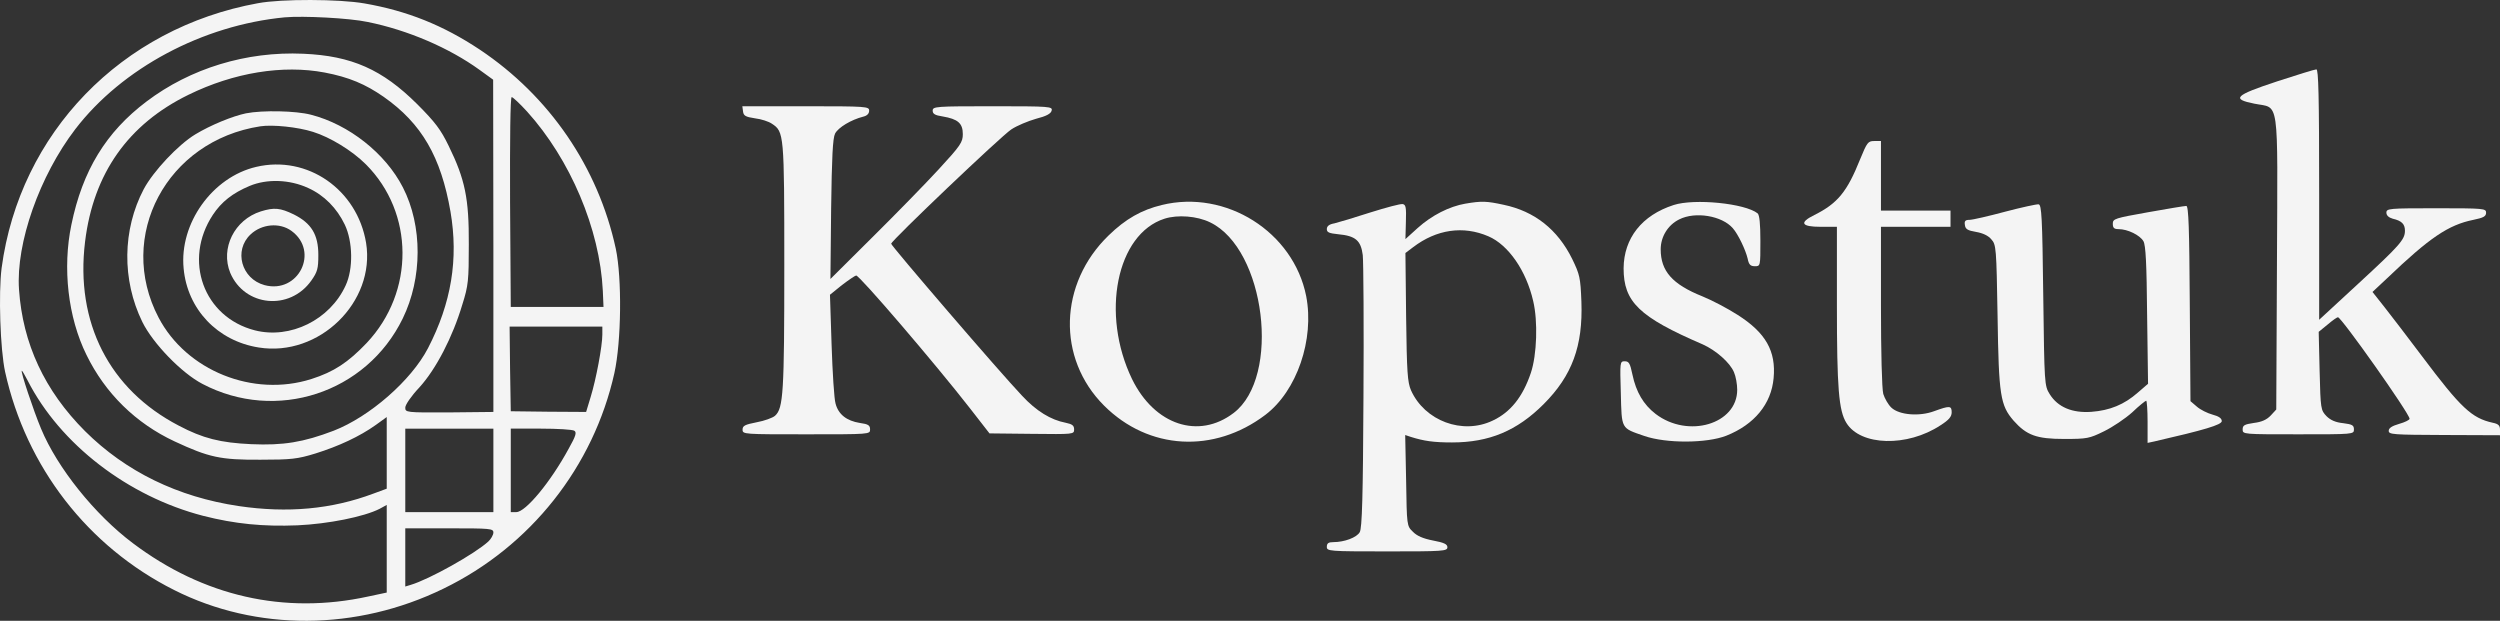
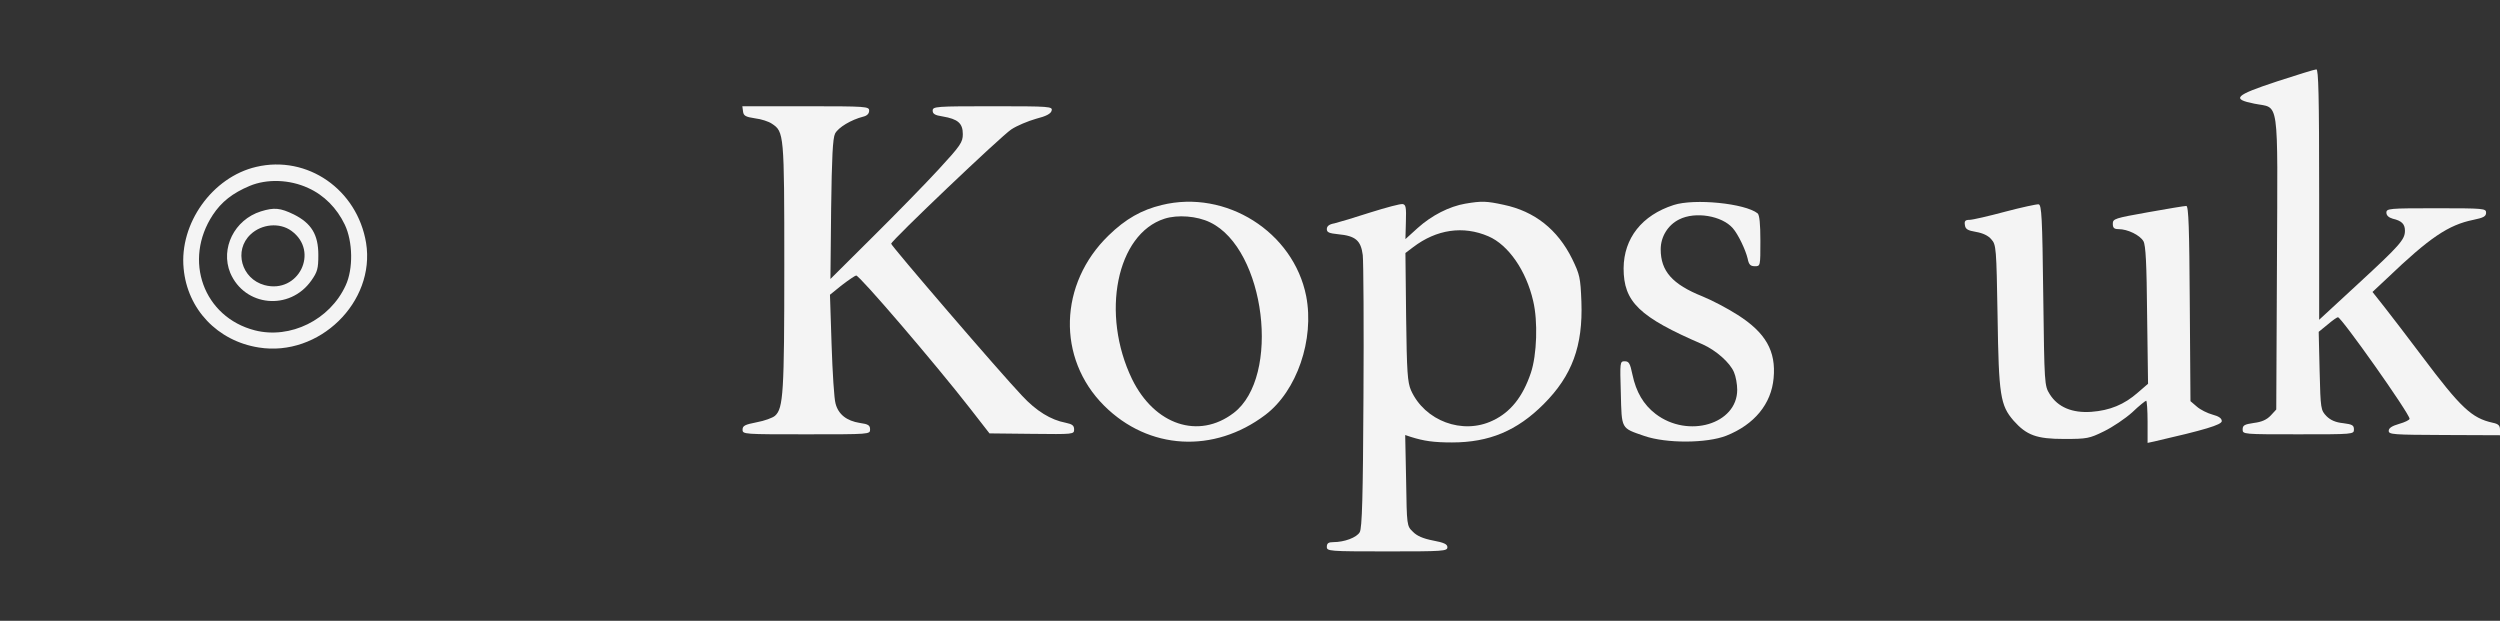
<svg xmlns="http://www.w3.org/2000/svg" xmlns:ns1="http://sodipodi.sourceforge.net/DTD/sodipodi-0.dtd" xmlns:ns2="http://www.inkscape.org/namespaces/inkscape" version="1.0" width="1078.276pt" height="267.753pt" viewBox="0 0 1078.276 267.753" preserveAspectRatio="xMidYMid" id="svg11" ns1:docname="Kopstuk-logo-klein.svg" ns2:version="1.3 (0e150ed6c4, 2023-07-21)">
  <rect x="0" y="0" width="1078.276" height="267.753" fill="#333333" stroke="none" />
  <defs id="defs11" />
  <ns1:namedview id="namedview11" pagecolor="#ffffff" bordercolor="#000000" borderopacity="0.25" ns2:showpageshadow="2" ns2:pageopacity="0.0" ns2:pagecheckerboard="0" ns2:deskcolor="#d1d1d1" ns2:document-units="pt" ns2:zoom="0.3250122" ns2:cx="55.382536" ns2:cy="-321.52639" ns2:window-width="2560" ns2:window-height="1369" ns2:window-x="-8" ns2:window-y="-8" ns2:window-maximized="1" ns2:current-layer="g11" />
  <g transform="matrix(0.1,0,0,-0.1,-378.274,403.376)" fill="#000000" stroke="none" id="g11">
    <g id="g2" transform="translate(230.748,-1194.997)">
-       <path d="M 4665,5215 C 4075,5108 3637,4655 3559,4073 c -14,-109 -6,-351 15,-448 91,-411 357,-754 729,-941 355,-179 787,-177 1162,6 375,182 647,526 737,930 30,137 33,408 6,536 -76,351 -286,658 -587,859 -158,105 -313,167 -497,199 -108,19 -358,20 -459,1 z m 473,-81 c 173,-35 352,-112 483,-207 l 58,-42 1,-717 v -716 l -190,-2 c -188,-1 -190,0 -190,21 0,12 26,50 61,87 71,78 143,216 185,357 26,82 28,104 28,260 1,198 -16,280 -87,425 -34,70 -58,102 -136,180 -150,149 -282,208 -491,217 -245,11 -487,-63 -676,-206 -175,-132 -276,-298 -324,-531 -39,-187 -15,-400 65,-562 81,-166 213,-295 380,-373 148,-69 198,-80 370,-79 133,0 160,3 238,27 99,31 190,73 260,123 l 47,34 v -154 -155 l -57,-21 c -181,-68 -371,-85 -581,-54 -263,39 -488,149 -663,323 -175,175 -269,378 -285,611 -14,200 89,491 243,692 202,263 549,448 903,482 80,7 278,-3 358,-20 z m -186,-218 c 105,-20 176,-50 255,-105 164,-115 247,-259 288,-495 35,-204 4,-394 -97,-589 -72,-139 -252,-296 -407,-356 -131,-50 -218,-64 -355,-58 -133,6 -209,25 -313,80 -300,156 -447,445 -404,794 36,294 186,506 446,633 196,96 407,130 587,96 z m 873,-168 c 187,-207 314,-507 327,-773 l 3,-70 h -200 -200 l -3,453 c -1,272 1,452 7,452 5,0 35,-28 66,-62 z m 325,-962 c 0,-50 -27,-193 -50,-268 l -20,-66 -163,1 -162,2 -3,183 -2,182 h 200 200 z M 3671,3588 c 140,-275 433,-500 757,-584 137,-35 259,-47 407,-41 133,6 287,37 354,71 l 31,17 v -189 -189 l -80,-17 c -362,-79 -711,1 -1015,230 -164,123 -326,325 -396,494 -32,76 -90,250 -83,250 2,0 13,-19 25,-42 z m 2009,-388 v -180 h -190 -190 v 180 180 h 190 190 z m 349,171 c 11,-7 7,-22 -24,-77 -78,-144 -186,-274 -226,-274 h -24 v 180 180 h 130 c 72,0 136,-4 144,-9 z m -349,-439 c 0,-10 -10,-28 -22,-39 -58,-53 -254,-163 -335,-187 l -23,-7 v 125 126 h 190 c 177,0 190,-1 190,-18 z" id="path1" style="fill:#f4f4f4;fill-opacity:1" />
-       <path d="m 4613,4740 c -58,-12 -153,-51 -219,-91 -74,-45 -181,-159 -222,-236 -92,-175 -95,-391 -6,-573 46,-93 169,-220 259,-267 318,-167 707,-40 864,282 85,174 86,399 1,565 -75,147 -233,272 -397,314 -65,17 -208,20 -280,6 z m 289,-80 c 74,-23 169,-81 228,-140 209,-209 211,-550 4,-770 -81,-85 -142,-125 -239,-156 -251,-80 -539,36 -659,265 -184,351 35,763 439,825 53,8 161,-3 227,-24 z" id="path2" style="fill:#f4f4f4;fill-opacity:1" />
      <path d="m 4657,4509 c -189,-44 -332,-244 -313,-438 16,-176 146,-313 324,-341 260,-42 504,196 463,451 -38,230 -253,380 -474,328 z m 224,-91 c 69,-31 124,-87 158,-158 35,-73 37,-191 4,-262 -68,-149 -239,-233 -392,-194 -221,57 -310,302 -181,498 37,56 85,94 159,125 74,31 172,28 252,-9 z" id="path3" style="fill:#f4f4f4;fill-opacity:1" />
      <path d="m 4677,4317 c -114,-36 -175,-159 -132,-265 62,-146 257,-165 350,-33 26,37 30,51 30,110 0,88 -30,137 -106,175 -58,28 -84,31 -142,13 z m 132,-84 c 122,-89 30,-273 -116,-234 -100,27 -134,150 -60,219 48,45 125,52 176,15 z" id="path4" style="fill:#f4f4f4;fill-opacity:1" />
    </g>
    <g id="g1" transform="translate(5685.5,1525.497)">
      <path d="m 7918,2157 c -182,-60 -198,-76 -97,-96 109,-22 100,42 97,-686 l -3,-633 -24,-26 c -17,-18 -39,-28 -73,-32 -40,-6 -48,-10 -48,-28 0,-21 2,-21 240,-21 238,0 240,0 240,21 0,18 -7,22 -46,27 -32,3 -55,13 -72,30 -25,26 -26,30 -30,195 l -4,169 38,31 c 21,18 41,32 45,32 15,0 309,-416 309,-438 0,-5 -20,-15 -45,-22 -31,-9 -45,-18 -45,-30 0,-16 19,-17 240,-18 l 240,-1 v 24 c 0,18 -7,25 -32,30 -90,20 -137,64 -303,285 -60,80 -133,175 -162,212 l -53,67 63,59 c 183,175 264,230 372,252 44,9 55,15 55,31 0,18 -9,19 -215,19 -204,0 -215,-1 -215,-19 0,-12 10,-21 27,-26 39,-9 53,-23 53,-52 0,-38 -22,-63 -201,-228 l -169,-156 v 541 c 0,426 -3,540 -12,539 -7,0 -84,-24 -170,-52 z" id="path5" style="fill:#f4f4f4;fill-opacity:1" />
      <path d="m 1302,2028 c 2,-19 11,-24 51,-30 27,-3 60,-14 73,-23 53,-35 54,-41 54,-614 0,-545 -4,-614 -40,-646 -10,-9 -46,-22 -79,-28 -51,-10 -61,-15 -61,-32 0,-20 6,-20 275,-20 274,0 275,0 275,21 0,18 -8,23 -44,28 -57,9 -93,37 -105,84 -6,20 -13,134 -17,253 l -7,216 52,42 c 29,22 57,41 61,41 15,0 339,-378 491,-573 l 84,-108 183,-2 c 180,-2 182,-2 182,19 0,17 -8,23 -37,29 -63,12 -126,50 -188,117 -97,102 -565,647 -564,655 2,15 475,465 518,493 24,16 72,36 107,46 44,11 64,22 67,35 5,18 -6,19 -254,19 -246,0 -259,-1 -259,-19 0,-14 10,-20 43,-25 65,-11 87,-29 87,-76 0,-35 -9,-49 -104,-152 -57,-62 -186,-194 -286,-293 l -181,-180 3,300 c 3,227 7,307 17,327 14,27 70,60 121,73 17,4 26,13 26,26 0,18 -10,19 -274,19 h -273 z" id="path6" style="fill:#f4f4f4;fill-opacity:1" />
-       <path d="m 6120,1821 c -56,-140 -97,-190 -197,-240 -67,-33 -57,-51 27,-51 h 70 v -337 c 0,-359 8,-456 41,-509 61,-99 262,-105 406,-10 36,23 48,37 48,56 0,29 -9,29 -75,5 -64,-24 -151,-17 -185,15 -14,13 -29,40 -35,59 -6,21 -10,183 -10,379 v 342 h 150 150 v 35 35 h -150 -150 v 150 150 h -29 c -27,0 -31,-6 -61,-79 z" id="path7" style="fill:#f4f4f4;fill-opacity:1" />
      <path d="m 3108,1624 c -87,-21 -156,-60 -229,-131 -215,-208 -224,-530 -20,-734 192,-192 474,-208 696,-40 136,103 212,325 176,512 -55,277 -346,461 -623,393 z m 209,-75 c 238,-115 306,-666 101,-822 -151,-115 -341,-52 -438,146 -136,281 -67,626 140,692 56,18 140,12 197,-16 z" id="path8" style="fill:#f4f4f4;fill-opacity:1" />
      <path d="m 4418,1630 c -70,-12 -146,-51 -206,-105 l -53,-48 2,74 c 2,62 0,75 -14,77 -9,2 -72,-15 -139,-36 -68,-22 -138,-43 -155,-47 -23,-4 -33,-12 -33,-25 0,-14 10,-18 49,-22 75,-7 98,-27 106,-90 3,-29 5,-305 3,-613 -2,-428 -6,-565 -16,-582 -13,-23 -66,-43 -114,-43 -21,0 -28,-5 -28,-20 0,-19 7,-20 260,-20 242,0 260,1 260,18 0,13 -14,20 -62,29 -42,8 -70,20 -87,38 -26,25 -26,26 -29,221 l -4,196 24,-8 c 57,-18 99,-24 178,-24 160,0 280,50 395,165 123,123 170,251 163,442 -4,104 -7,117 -40,185 -63,127 -162,205 -295,233 -74,16 -95,17 -165,5 z m 99,-141 c 86,-37 163,-148 193,-279 21,-87 16,-233 -10,-310 -35,-104 -88,-170 -165,-206 -130,-62 -293,-1 -352,131 -15,35 -18,77 -21,316 l -3,276 33,25 c 101,77 216,94 325,47 z" id="path9" style="fill:#f4f4f4;fill-opacity:1" />
      <path d="m 5316,1624 c -137,-44 -215,-143 -216,-273 0,-145 67,-210 341,-328 58,-26 118,-79 135,-120 8,-18 14,-52 14,-76 0,-148 -212,-211 -352,-104 -52,40 -84,94 -100,170 -10,48 -15,57 -33,57 -21,0 -21,-3 -17,-137 4,-158 0,-150 101,-185 95,-33 270,-32 354,1 121,48 194,137 204,248 11,117 -34,196 -155,273 -42,27 -110,63 -152,80 -130,52 -180,109 -180,203 0,54 31,105 80,129 69,35 184,16 231,-38 23,-26 55,-93 64,-131 5,-26 12,-33 31,-33 24,0 24,0 24,109 0,75 -4,112 -12,119 -54,43 -272,65 -362,36 z" id="path10" style="fill:#f4f4f4;fill-opacity:1" />
      <path d="m 6745,1595 c -71,-19 -140,-35 -153,-35 -18,0 -23,-5 -20,-22 2,-18 12,-24 48,-30 29,-5 53,-16 66,-32 21,-23 22,-36 27,-333 5,-341 12,-383 69,-449 56,-63 99,-79 218,-79 99,0 109,2 172,33 37,18 92,55 122,82 29,28 57,50 60,50 3,0 6,-41 6,-91 v -91 l 28,6 c 218,50 292,72 292,88 0,12 -13,21 -40,28 -22,6 -52,21 -67,34 l -28,24 -3,421 c -2,323 -5,421 -15,421 -7,0 -81,-12 -164,-27 -145,-26 -153,-28 -153,-50 0,-18 6,-23 25,-23 39,0 92,-26 107,-52 10,-17 14,-96 16,-319 l 4,-296 -44,-38 c -59,-52 -121,-77 -200,-83 -83,-6 -145,20 -180,76 -23,37 -23,42 -28,427 -4,336 -7,390 -20,392 -8,1 -73,-13 -145,-32 z" id="path11" style="fill:#f4f4f4;fill-opacity:1" />
    </g>
  </g>
</svg>